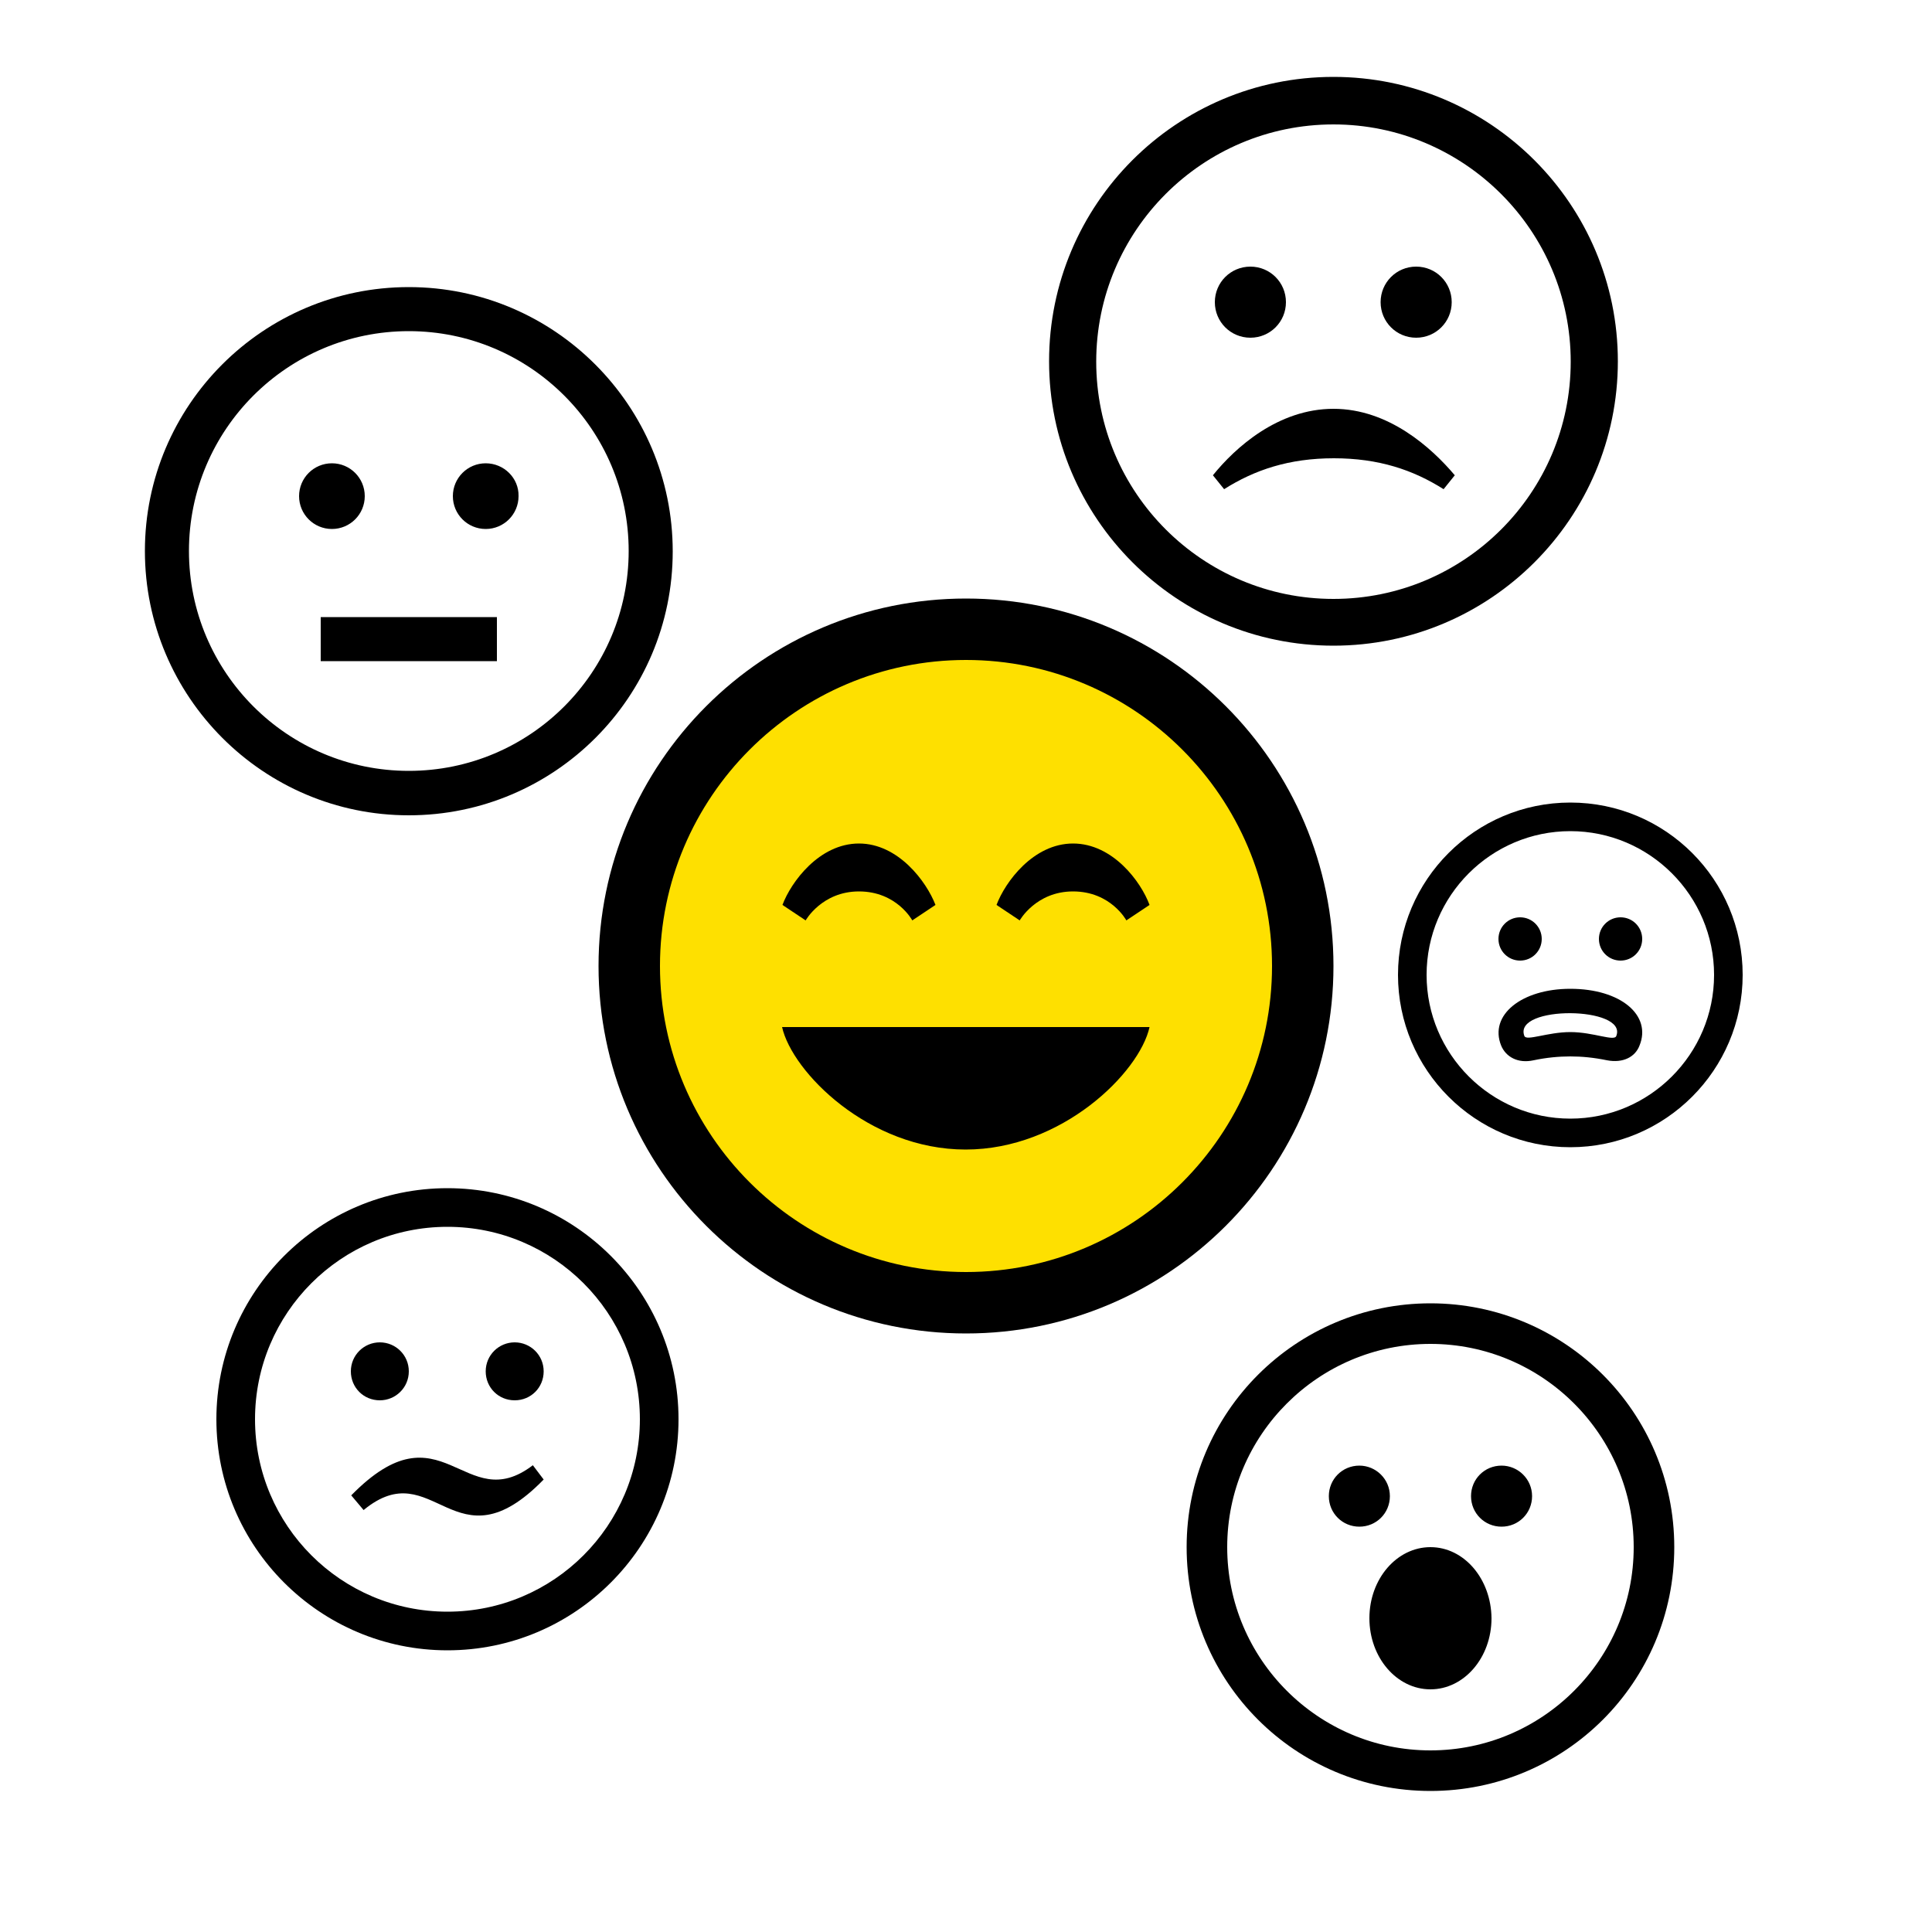
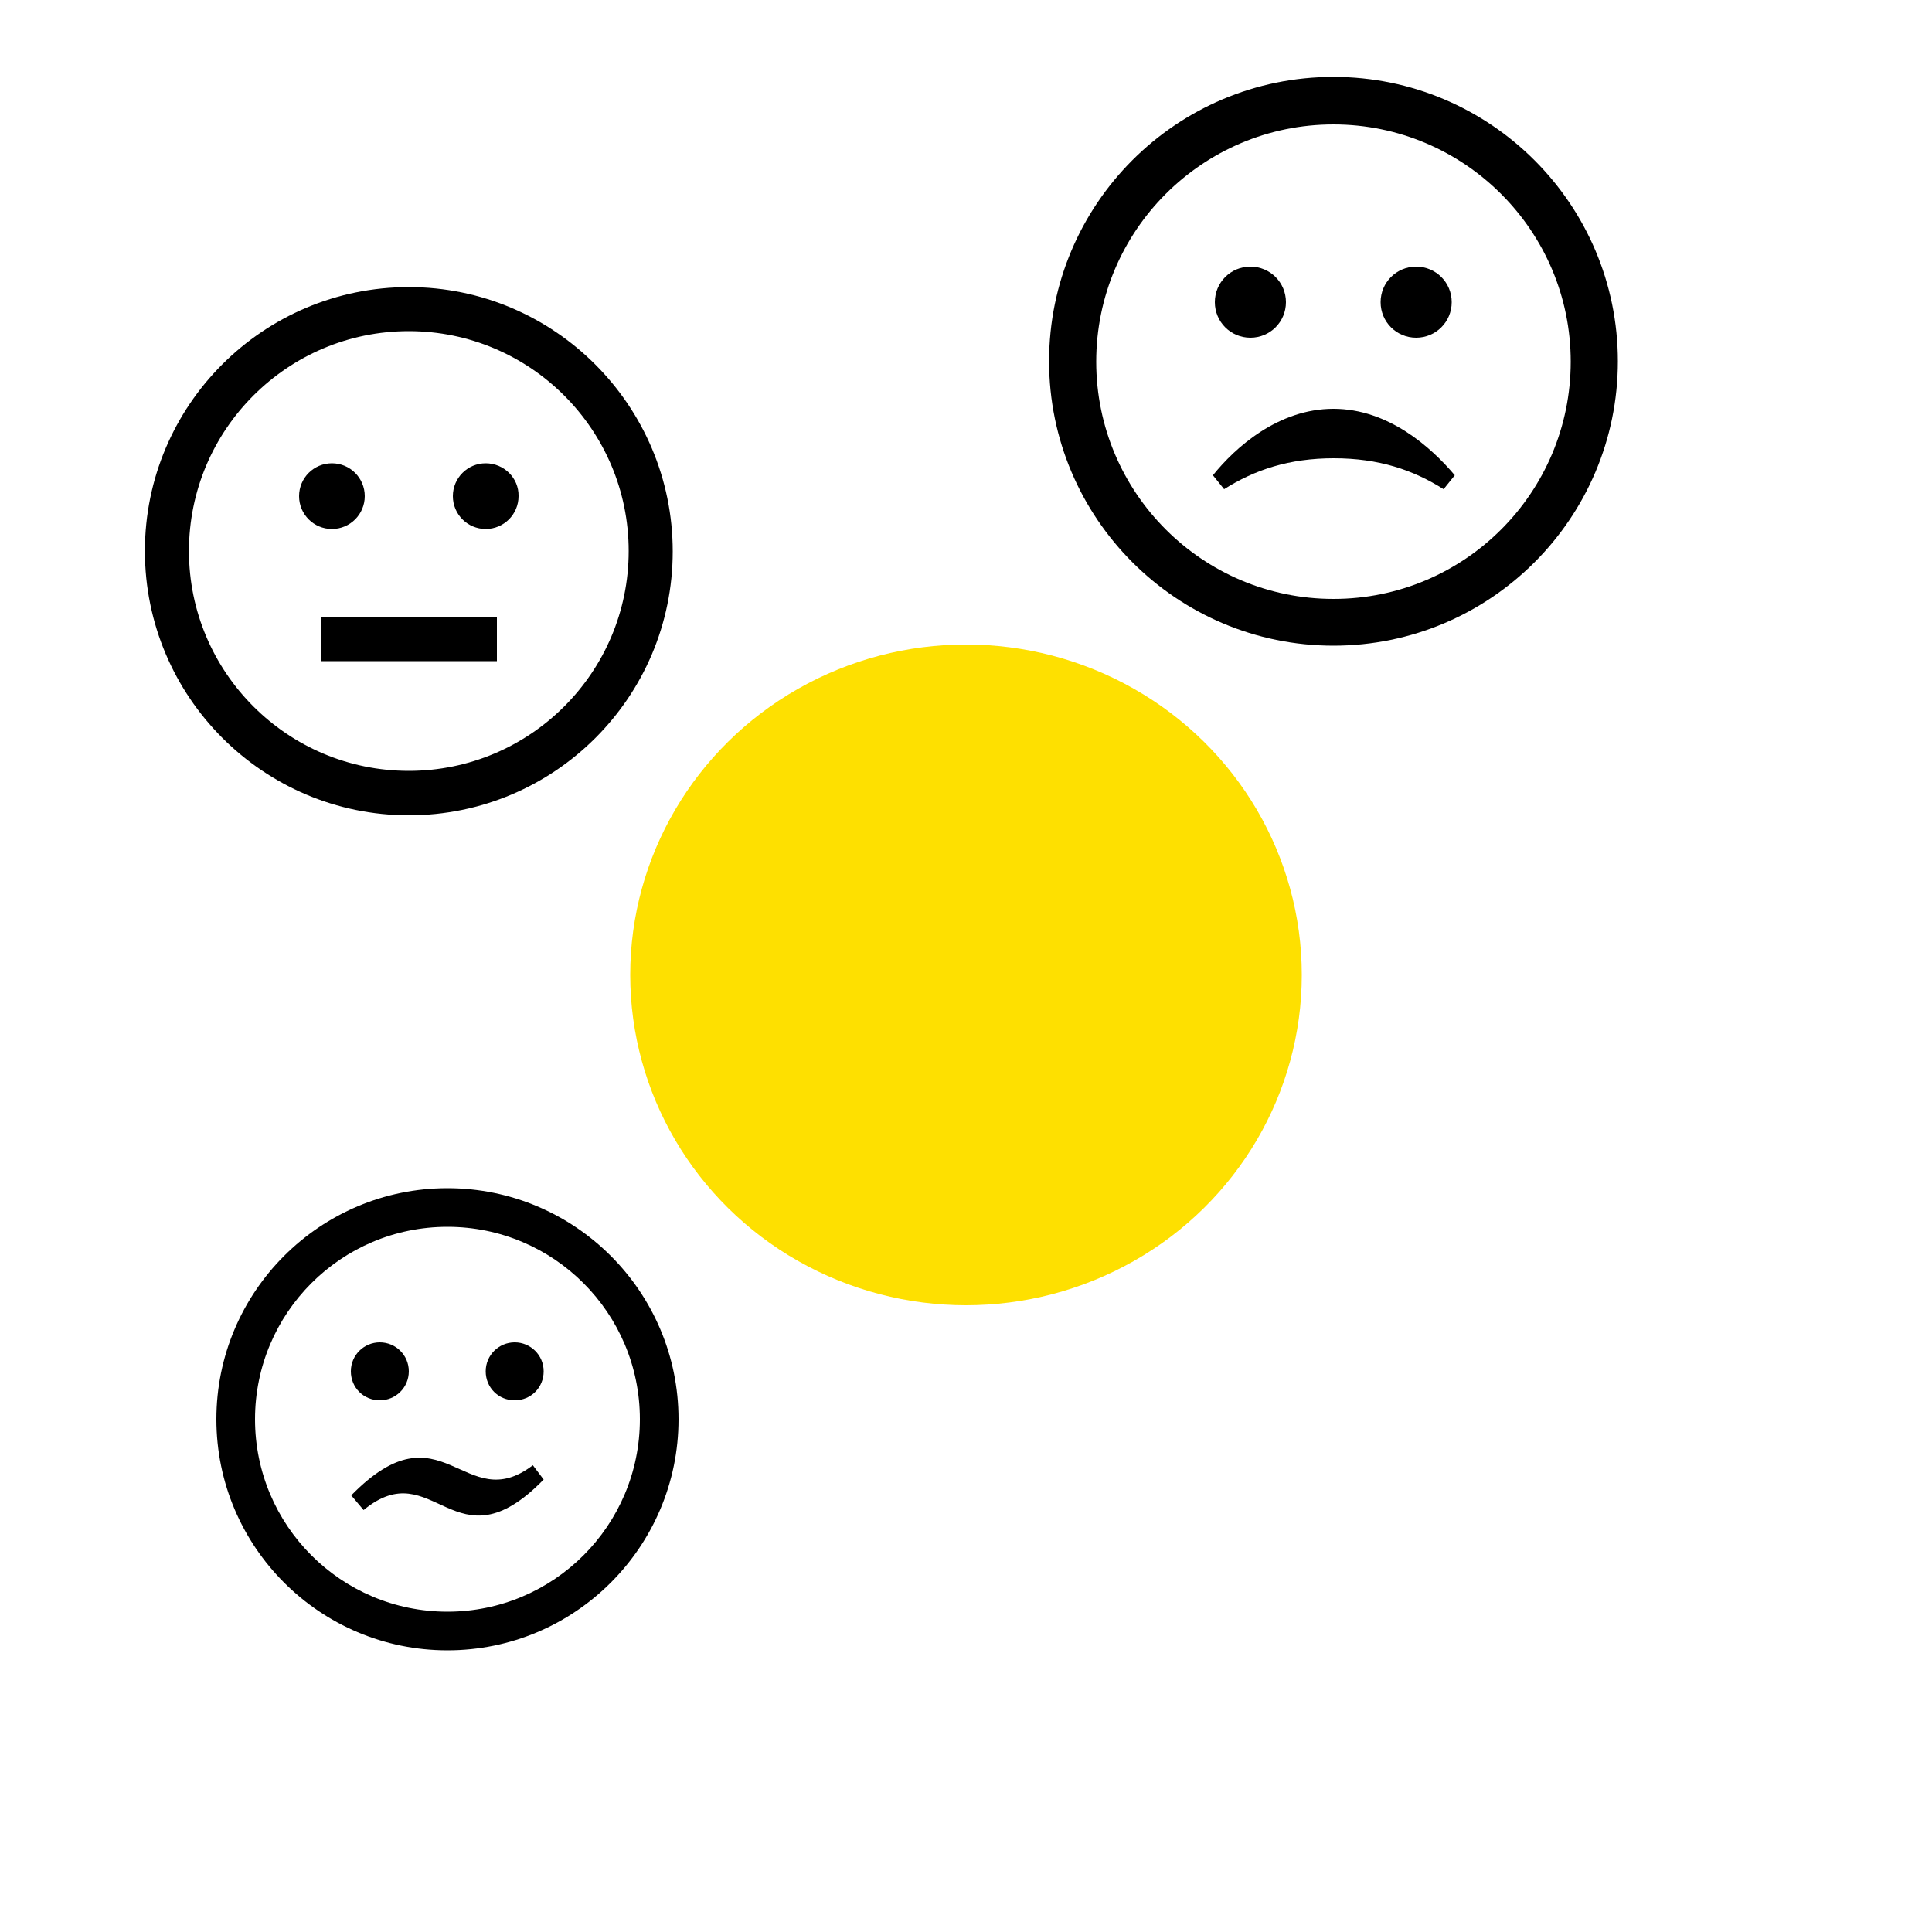
<svg xmlns="http://www.w3.org/2000/svg" version="1.0" id="Ebene_1" x="0px" y="0px" viewBox="0 0 500 500" style="enable-background:new 0 0 500 500;" xml:space="preserve">
  <style type="text/css">
	.st0{fill:#FEE000;}
</style>
  <ellipse class="st0" cx="250" cy="252.3" rx="86.9" ry="85.5" />
-   <path d="M250,170.8c43.7,0,79.2,35.5,79.2,79.2s-35.5,79.2-79.2,79.2s-79.2-35.5-79.2-79.2S206.3,170.8,250,170.8z M250,154.9  c-52.5,0-95.1,42.6-95.1,95.1s42.6,95.1,95.1,95.1s95.1-42.6,95.1-95.1S302.5,154.9,250,154.9z M297.5,265.8h-95.1  c2.6,11.6,22.4,31.7,47.5,31.7C274.8,297.5,294.9,277.6,297.5,265.8z M297.5,234.2l-6,4c0,0-4-7.5-13.8-7.5  c-9.6,0-13.8,7.5-13.8,7.5l-6-4c2.2-5.9,9.5-15.9,19.8-15.9C288,218.3,295.3,228.2,297.5,234.2z M242.1,234.2l-6,4  c0,0-4-7.5-13.8-7.5c-9.6,0-13.8,7.5-13.8,7.5l-6-4c2.2-5.9,9.5-15.9,19.8-15.9C232.5,218.3,239.8,228.2,242.1,234.2z" />
  <path d="M345.1,32.2c33.8,0,61.4,27.5,61.4,61.4s-27.5,61.4-61.4,61.4s-61.4-27.5-61.4-61.4S311.2,32.2,345.1,32.2z M345.1,19.9  c-40.7,0-73.6,33-73.6,73.6s33,73.6,73.6,73.6s73.6-33,73.6-73.6S385.7,19.9,345.1,19.9z M345.1,105.8c-14.3,0-25.4,10-31.2,17.2  l2.9,3.6c7.9-5,16.8-8,28.4-8s20.5,3,28.4,8l2.9-3.6C370.5,115.9,359.4,105.8,345.1,105.8z M323.6,69c-5.1,0-9.2,4.1-9.2,9.2  s4.1,9.2,9.2,9.2c5.1,0,9.2-4.1,9.2-9.2S328.7,69,323.6,69z M366.5,69c-5.1,0-9.2,4.1-9.2,9.2s4.1,9.2,9.2,9.2  c5.1,0,9.2-4.1,9.2-9.2S371.6,69,366.5,69z" />
  <path d="M105.8,85.7c31.4,0,56.9,25.5,56.9,56.9s-25.5,56.9-56.9,56.9s-56.9-25.5-56.9-56.9S74.4,85.7,105.8,85.7z M105.8,74.3  c-37.7,0-68.3,30.6-68.3,68.3S68.1,211,105.8,211s68.3-30.6,68.3-68.3S143.5,74.3,105.8,74.3z M128.6,171.1H83v-11.4h45.6V171.1z   M85.9,119.9c-4.7,0-8.5,3.8-8.5,8.5c0,4.7,3.8,8.5,8.5,8.5c4.7,0,8.5-3.8,8.5-8.5C94.4,123.7,90.6,119.9,85.9,119.9z M125.7,119.9  c-4.7,0-8.5,3.8-8.5,8.5c0,4.7,3.8,8.5,8.5,8.5s8.5-3.8,8.5-8.5C134.3,123.7,130.4,119.9,125.7,119.9z" />
  <path d="M140.7,382.9l-2.8-3.7c-17.8,13.6-23.4-16.3-47,7.8l3.2,3.8C112.3,375.8,117.6,406.6,140.7,382.9z M115.8,317.5  c27.5,0,49.8,22.3,49.8,49.8s-22.3,49.8-49.8,49.8s-49.8-22.3-49.8-49.8S88.3,317.5,115.8,317.5z M115.8,307.5  c-33,0-59.8,26.8-59.8,59.8s26.8,59.8,59.8,59.8s59.8-26.8,59.8-59.8S148.8,307.5,115.8,307.5z M98.3,347.4c-4.1,0-7.5,3.3-7.5,7.5  s3.3,7.5,7.5,7.5c4.1,0,7.5-3.3,7.5-7.5S102.4,347.4,98.3,347.4z M133.2,347.4c-4.1,0-7.5,3.3-7.5,7.5s3.3,7.5,7.5,7.5  s7.5-3.3,7.5-7.5S137.3,347.4,133.2,347.4z" />
-   <path d="M406.4,215.1c20.5,0,37.2,16.7,37.2,37.2s-16.7,37.2-37.2,37.2s-37.2-16.7-37.2-37.2S385.9,215.1,406.4,215.1z M406.4,207.7  c-24.6,0-44.6,20-44.6,44.6s20,44.6,44.6,44.6s44.6-20,44.6-44.6S431.1,207.7,406.4,207.7z M393.4,237.4c-3.1,0-5.6,2.5-5.6,5.6  s2.5,5.6,5.6,5.6s5.6-2.5,5.6-5.6S396.5,237.4,393.4,237.4z M419.4,237.4c-3.1,0-5.6,2.5-5.6,5.6s2.5,5.6,5.6,5.6s5.6-2.5,5.6-5.6  S422.5,237.4,419.4,237.4z M415.9,274.4c-3.4-0.7-6.5-1-9.5-1c-3,0-6.2,0.3-9.5,1c-4.1,0.9-7.2-0.9-8.4-3.8  c-3.2-7.9,5.3-14.7,17.9-14.7c13.1,0,21.1,6.9,17.9,14.7C423.2,273.5,420.1,275.2,415.9,274.4z M406.4,267.1c6,0,11.4,2.5,11.9,1  c3-7.7-26.8-8-23.8,0C395,269.5,400.5,267.1,406.4,267.1z" />
-   <path d="M370.2,347.8c29,0,52.6,23.6,52.6,52.6s-23.6,52.6-52.6,52.6c-29,0-52.6-23.6-52.6-52.6S341.2,347.8,370.2,347.8z   M370.2,337.3c-34.8,0-63.1,28.2-63.1,63.1s28.2,63.1,63.1,63.1s63.1-28.2,63.1-63.1S405,337.3,370.2,337.3z M351.8,379.3  c-4.4,0-7.9,3.5-7.9,7.9s3.5,7.9,7.9,7.9s7.9-3.5,7.9-7.9S356.1,379.3,351.8,379.3z M388.6,379.3c-4.4,0-7.9,3.5-7.9,7.9  s3.5,7.9,7.9,7.9c4.4,0,7.9-3.5,7.9-7.9S392.9,379.3,388.6,379.3z M370.2,400.4c-8.7,0-15.8,8.2-15.8,18.4  c0,10.2,7.1,18.4,15.8,18.4c8.7,0,15.8-8.2,15.8-18.4C385.9,408.6,378.9,400.4,370.2,400.4z" />
</svg>